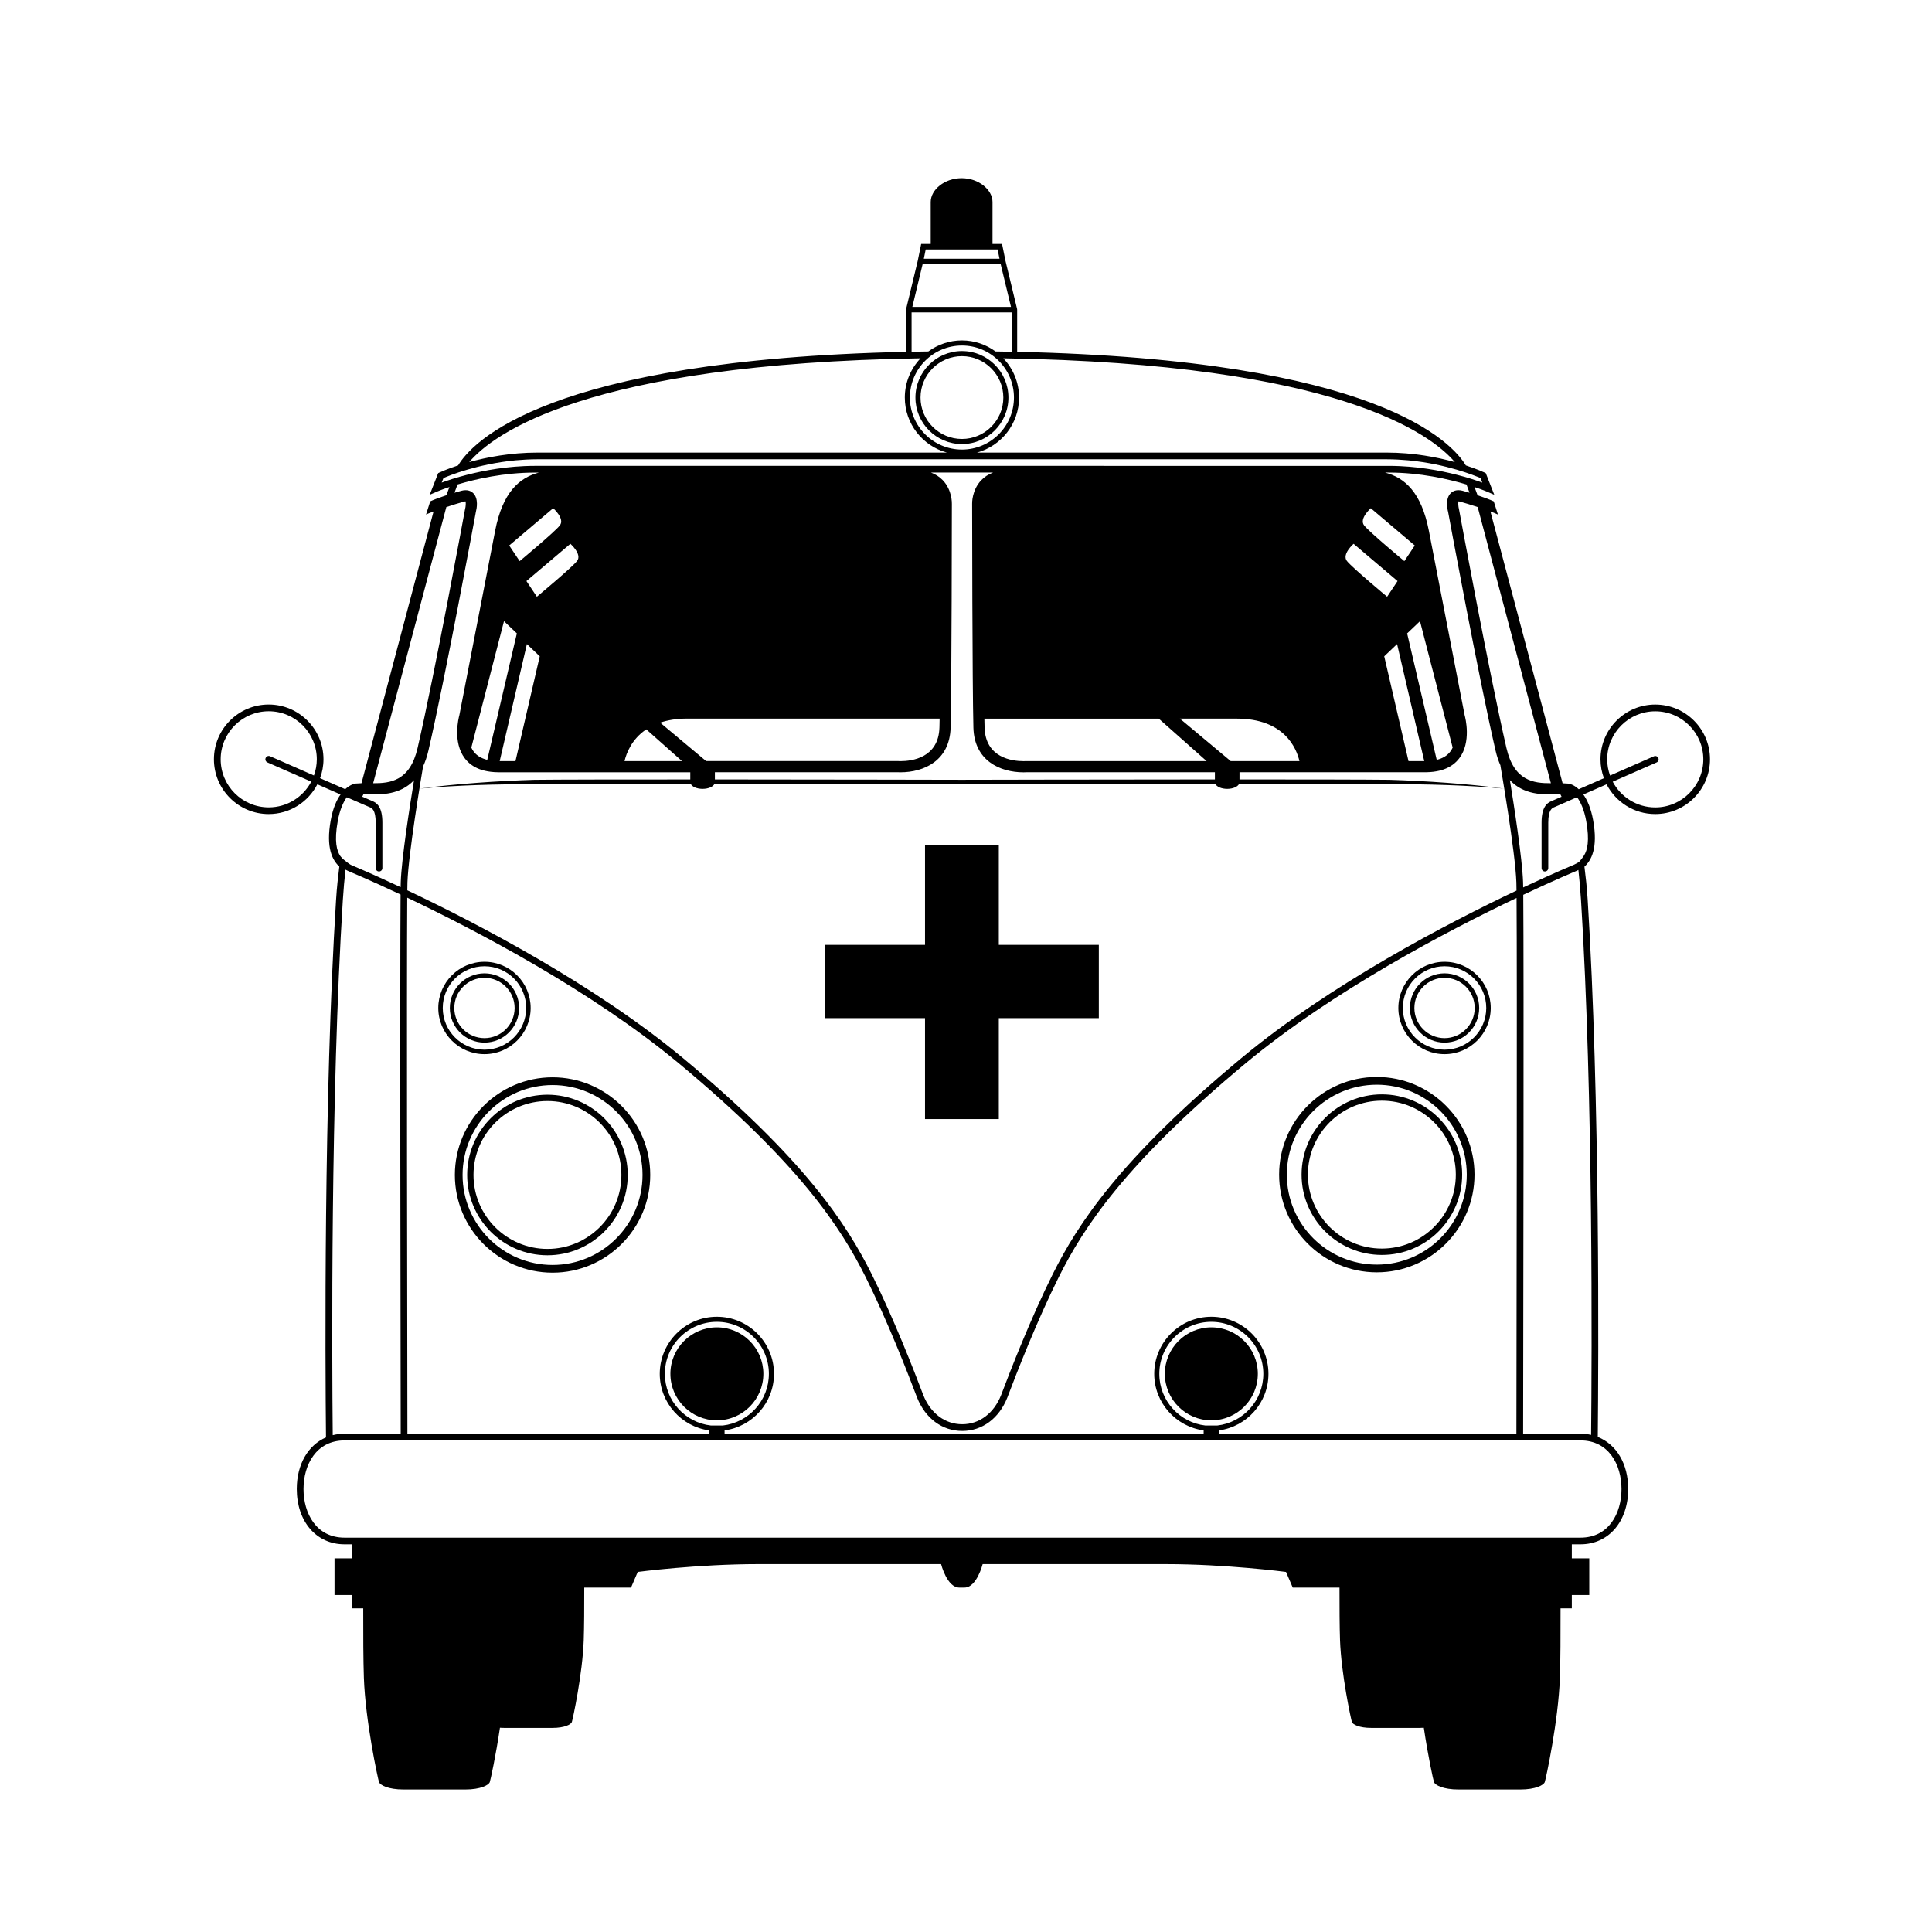
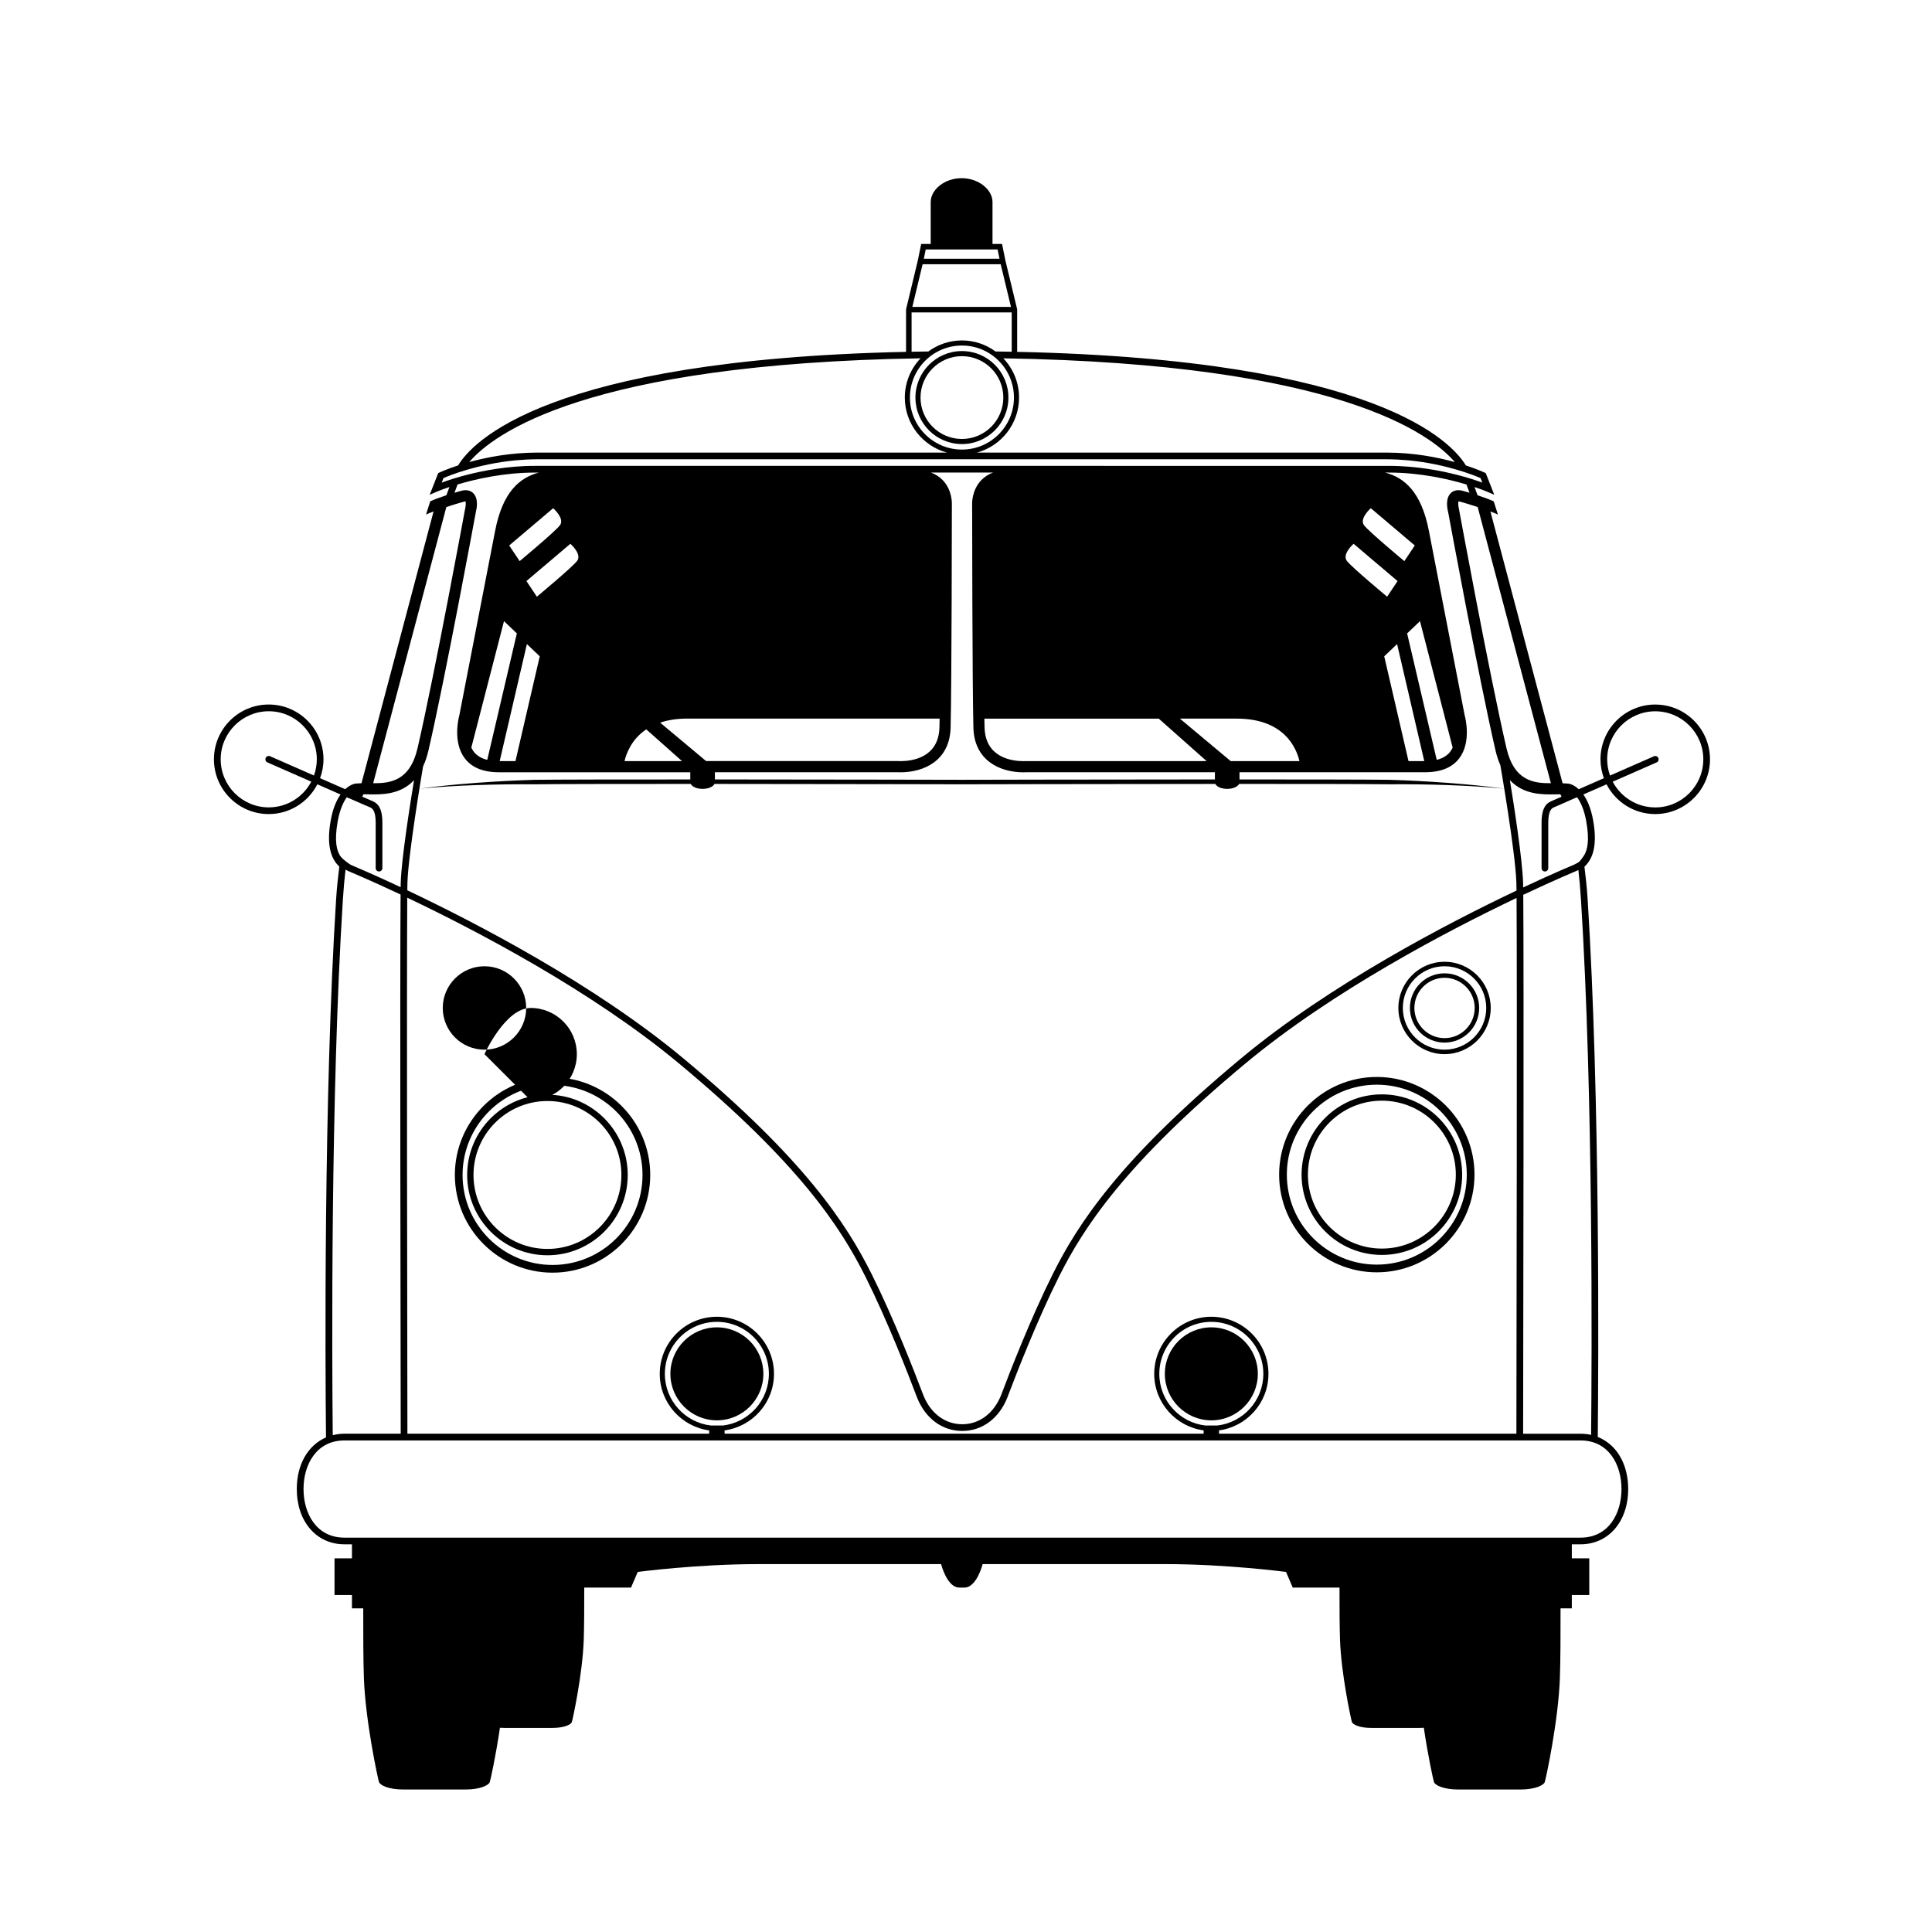
<svg xmlns="http://www.w3.org/2000/svg" fill="#000000" width="800px" height="800px" version="1.1" viewBox="144 144 512 512">
  <g>
-     <path d="m272.39 420.3c-5.062 0-9.18-4.121-9.18-9.18 0-5.062 4.117-9.18 9.18-9.18s9.18 4.121 9.18 9.18c0 5.062-4.117 9.18-9.18 9.18zm0-17.172c-4.406 0-7.996 3.586-7.996 7.996 0 4.406 3.586 7.992 7.996 7.992 4.406 0 7.992-3.586 7.992-7.992 0.004-4.41-3.582-7.996-7.992-7.996z" />
-     <path d="m272.39 423.36c-6.75 0-12.238-5.488-12.238-12.238s5.492-12.242 12.238-12.242 12.238 5.488 12.238 12.242c0 6.75-5.488 12.238-12.238 12.238zm0-23.293c-6.098 0-11.055 4.961-11.055 11.055s4.957 11.051 11.055 11.051c6.094 0 11.055-4.961 11.055-11.051 0-6.094-4.957-11.055-11.055-11.055z" />
+     <path d="m272.39 423.36s5.492-12.242 12.238-12.242 12.238 5.488 12.238 12.242c0 6.75-5.488 12.238-12.238 12.238zm0-23.293c-6.098 0-11.055 4.961-11.055 11.055s4.957 11.051 11.055 11.051c6.094 0 11.055-4.961 11.055-11.051 0-6.094-4.957-11.055-11.055-11.055z" />
    <path d="m526.82 420.3c-5.062 0-9.18-4.121-9.18-9.18 0-5.062 4.117-9.18 9.18-9.18s9.18 4.121 9.18 9.18c0 5.062-4.117 9.18-9.18 9.18zm0-17.172c-4.41 0-7.992 3.586-7.992 7.996 0 4.406 3.586 7.992 7.992 7.992s7.992-3.586 7.992-7.992c0-4.41-3.586-7.996-7.992-7.996z" />
    <path d="m526.82 423.36c-6.75 0-12.238-5.488-12.238-12.238s5.488-12.242 12.238-12.242c6.746 0 12.238 5.488 12.238 12.242 0 6.75-5.488 12.238-12.238 12.238zm0-23.293c-6.098 0-11.055 4.961-11.055 11.055s4.961 11.051 11.055 11.051 11.051-4.961 11.051-11.051c0.004-6.094-4.957-11.055-11.051-11.055z" />
    <path d="m289.08 476.66c-11.734 0-21.277-9.547-21.277-21.277 0-11.734 9.547-21.277 21.277-21.277 11.734 0 21.277 9.547 21.277 21.277 0.004 11.73-9.543 21.277-21.277 21.277zm0-40.879c-10.809 0-19.598 8.793-19.598 19.598 0 10.809 8.793 19.598 19.598 19.598 10.809 0 19.598-8.793 19.598-19.598 0-10.805-8.789-19.598-19.598-19.598z" />
    <path d="m290.43 481.27c-14.273 0-25.887-11.613-25.887-25.887 0-14.273 11.613-25.887 25.887-25.887 14.273 0 25.887 11.609 25.887 25.887 0 14.273-11.613 25.887-25.887 25.887zm0-49.727c-13.145 0-23.844 10.695-23.844 23.84 0 13.148 10.695 23.844 23.844 23.844 13.145 0 23.844-10.695 23.844-23.844 0-13.148-10.695-23.84-23.844-23.84z" />
    <path d="m510.21 476.57c-11.734 0-21.277-9.547-21.277-21.277 0-11.734 9.543-21.277 21.277-21.277 11.734 0 21.277 9.547 21.277 21.277 0.004 11.73-9.543 21.277-21.277 21.277zm0-40.879c-10.809 0-19.598 8.793-19.598 19.598 0 10.805 8.789 19.598 19.598 19.598 10.809 0 19.598-8.793 19.598-19.598 0.004-10.805-8.789-19.598-19.598-19.598z" />
    <path d="m508.87 481.18c-14.273 0-25.887-11.613-25.887-25.887 0-14.273 11.613-25.887 25.887-25.887 14.273 0 25.887 11.613 25.887 25.887-0.004 14.273-11.617 25.887-25.887 25.887zm0-49.727c-13.148 0-23.844 10.695-23.844 23.844 0 13.145 10.695 23.84 23.844 23.84 13.148 0 23.84-10.695 23.84-23.84 0-13.148-10.695-23.844-23.84-23.844z" />
-     <path d="m389.14 440.56v-26.746h-26.5v-19.418h26.5v-26.52h19.555v26.52h26.504v19.418h-26.504v26.746z" />
    <path d="m398.92 261.68c6.793 0 12.32-5.527 12.32-12.32 0-6.797-5.527-12.324-12.32-12.324s-12.32 5.527-12.32 12.324c-0.004 6.793 5.523 12.32 12.32 12.32zm0-23.293c6.047 0 10.973 4.922 10.973 10.973 0 6.047-4.922 10.973-10.973 10.973s-10.973-4.922-10.973-10.973 4.922-10.973 10.973-10.973z" />
    <path d="m582.66 330.71c-8.004 0-14.516 6.512-14.516 14.516 0 1.762 0.332 3.441 0.906 5.004-2.363 1.039-4.652 2.039-6.672 2.926-1.281-1.188-2.371-1.426-2.465-1.441l-0.285-0.055-0.02 0.02-0.02-0.02-1.484-0.086-19.129-72.023c0.887 0.328 1.602 0.617 1.992 0.809l-1.113-3.492c-0.914-0.434-2.481-1.027-4.285-1.621l-0.805-2.176c2.051 0.684 3.238 1.188 3.273 1.203l1.957 0.844-2.254-5.734-0.32-0.152c-0.18-0.086-1.984-0.914-4.961-1.891-3.648-6.086-23.418-28.051-118.9-30.098v-11.184c0-0.031-0.016-0.062-0.02-0.098-0.004-0.023 0.004-0.051 0-0.074l-3.074-12.754-0.914-4.484h-2.527v-11.121c0-3.258-3.668-6.312-8.188-6.312-4.523 0-8.188 3.055-8.188 6.312v11.121h-2.527l-0.914 4.484-3.074 12.754c-0.008 0.023 0.004 0.047 0 0.074-0.004 0.031-0.02 0.062-0.02 0.098v11.184c-95.41 2.07-115.1 24.059-118.71 30.098-2.977 0.977-4.777 1.805-4.957 1.891l-0.32 0.152-2.254 5.734 1.961-0.848c0.035-0.016 1.223-0.52 3.273-1.207l-0.805 2.176c-1.805 0.594-3.371 1.188-4.285 1.621l-1.113 3.492c0.387-0.191 1.102-0.477 1.992-0.809l-19.094 72.016-1.566 0.09-0.285 0.055c-0.094 0.02-1.184 0.254-2.465 1.441-2.016-0.883-4.301-1.887-6.664-2.922 0.578-1.562 0.906-3.242 0.906-5.004 0-8.004-6.512-14.516-14.516-14.516s-14.516 6.512-14.516 14.516 6.512 14.516 14.516 14.516c5.613 0 10.48-3.207 12.895-7.883 2.109 0.926 4.227 1.852 6.148 2.695-1.023 1.438-2.016 3.586-2.598 6.801-1.359 7.477 0.512 10.668 2.269 12.305-0.34 2.789-0.641 5.269-0.863 8.836-3.293 52.395-2.867 122.73-2.668 142.44-4.723 2.043-7.742 7.094-7.742 13.668 0 8.633 5.199 14.66 12.645 14.66h1.977v3.719h-4.621v9.723h4.621v3.531h2.988c-0.016 6.91 0.02 13.926 0.172 18.387 0.395 11.457 3.723 26.832 4.008 27.648 0.285 0.816 2.43 1.973 6.516 1.973h16.328c4.09 0 6.231-1.16 6.516-1.973 0.18-0.516 1.582-6.883 2.688-14.391 0.344 0.023 0.707 0.039 1.094 0.039h12.836c3.215 0 4.898-0.914 5.125-1.555s2.84-12.73 3.152-21.738c0.117-3.387 0.145-8.652 0.137-13.898h12.395l1.777-4.148s15.699-2.074 31.992-2.074h48.402s1.559 6.219 4.82 6.219h1.375c3.258 0 4.82-6.219 4.82-6.219h48.406c16.293 0 31.992 2.074 31.992 2.074l1.777 4.148h12.395c-0.008 5.25 0.02 10.512 0.137 13.898 0.312 9.008 2.926 21.098 3.152 21.738 0.223 0.641 1.91 1.555 5.125 1.555h12.836c0.387 0 0.754-0.016 1.094-0.039 1.105 7.508 2.508 13.875 2.691 14.391 0.285 0.816 2.43 1.973 6.516 1.973h16.328c4.09 0 6.231-1.16 6.516-1.973 0.285-0.812 3.613-16.191 4.008-27.648 0.156-4.461 0.188-11.477 0.172-18.387h2.988v-3.531h4.625v-9.723h-4.625v-3.719h2.293c7.445 0 12.645-6.027 12.645-14.66 0-6.715-3.152-11.84-8.059-13.789 0.199-19.875 0.617-90.027-2.672-142.32-0.223-3.555-0.52-6.023-0.863-8.809 1.766-1.637 3.664-4.812 2.301-12.332-0.582-3.215-1.57-5.363-2.594-6.797 1.926-0.844 4.047-1.773 6.156-2.699 2.414 4.676 7.281 7.883 12.895 7.883 8.004 0 14.516-6.512 14.516-14.516 0.004-8-6.504-14.508-14.508-14.508zm-355.46 18.805c-4.176-1.832-8.418-3.695-11.621-5.102-0.449-0.199-0.973 0.008-1.172 0.457-0.199 0.449 0.008 0.973 0.457 1.172 0.48 0.211 5.816 2.555 11.629 5.106-2.137 4.047-6.383 6.816-11.27 6.816-7.023 0-12.738-5.715-12.738-12.738 0-7.023 5.715-12.738 12.738-12.738 7.023 0 12.738 5.715 12.738 12.738-0.004 1.504-0.281 2.945-0.762 4.289zm308.4-71.145 19.398 73.188c-4.559 0.031-9.758-0.59-11.777-9.328-4.57-19.773-12.473-62.727-12.551-63.16l-0.023-0.117c-0.203-0.758-0.254-1.727-0.125-2.094 0.066 0.004 0.176 0.016 0.336 0.059 1.34 0.363 3.074 0.902 4.742 1.453zm-72.133 243.41c-6.875-0.77-12.238-6.613-12.238-13.695 0-7.602 6.184-13.785 13.785-13.785 7.602 0 13.785 6.188 13.785 13.785 0 7.078-5.363 12.922-12.238 13.695zm3.586 1.289c7.383-1.004 13.098-7.328 13.098-14.984 0-8.344-6.789-15.133-15.133-15.133-8.348 0-15.137 6.789-15.137 15.133 0 7.652 5.715 13.98 13.098 14.984v0.875h-126.96v-0.875c7.383-1.004 13.094-7.328 13.094-14.984 0-8.344-6.789-15.133-15.137-15.133s-15.137 6.789-15.137 15.133c0 7.652 5.715 13.98 13.094 14.984v0.875h-79.969c-0.047-25.441-0.203-120.4-0.043-142.05 18.254 8.688 48.812 24.641 71.941 43.871 31.984 26.594 42.992 43.57 49.539 56.672 5.785 11.57 11.312 25.805 13.422 31.391l0.195 0.508c2.195 5.559 6.676 8.879 11.984 8.879 5.297 0 9.766-3.32 11.965-8.883l0.191-0.504c2.109-5.586 7.633-19.82 13.422-31.391 6.547-13.102 17.555-30.074 49.539-56.672 23.059-19.176 53.512-35.094 71.781-43.797 0.16 21.789 0.004 116.56-0.043 141.98h-78.812zm-134.62-1.289c-6.875-0.77-12.238-6.613-12.238-13.695 0-7.602 6.184-13.785 13.785-13.785s13.785 6.188 13.785 13.785c0 7.078-5.363 12.922-12.238 13.695zm140.56-97.383c-32.238 26.805-43.363 43.98-49.996 57.242-5.824 11.648-11.379 25.949-13.496 31.559l-0.188 0.492c-1.914 4.852-5.769 7.75-10.309 7.75-4.551 0-8.418-2.898-10.328-7.742l-0.191-0.496c-2.117-5.609-7.672-19.91-13.492-31.559-6.633-13.262-17.758-30.438-49.992-57.242-23.574-19.605-54.809-35.812-73.059-44.461 0.012-0.984 0.023-1.699 0.035-2.094 0.262-7.617 3.676-27.977 4.144-30.738 0.559-1.203 1.043-2.582 1.418-4.203 4.512-19.512 12.238-61.438 12.57-63.234 0.227-0.875 0.758-3.519-0.68-4.961-0.539-0.539-1.527-1.086-3.18-0.645-0.605 0.164-1.207 0.336-1.805 0.516l0.809-2.188c4.777-1.434 12.262-3.156 20.594-3.156h0.969c-5.191 1.355-9.629 5.211-11.605 15.457-3.383 17.523-9.176 47.324-9.469 48.816-0.215 0.781-1.812 7.141 1.414 11.434 0.242 0.324 0.508 0.625 0.789 0.906 1.172 1.168 2.688 1.965 4.516 2.402h0.008c0.484 0.117 0.992 0.207 1.52 0.27 0.027 0.004 0.059 0.008 0.086 0.012 0.637 0.074 1.297 0.125 1.996 0.125h50.863v1.906c-18.316-0.004-34.691 0.02-41.293 0.094-5.086 0.16-10.168 0.418-15.234 0.797-5.07 0.383-10.133 0.848-15.168 1.543 5.055-0.496 10.129-0.766 15.199-0.949 5.074-0.176 10.145-0.242 15.219-0.203 6.609-0.078 23.039-0.098 41.398-0.098 0.359 0.754 1.621 1.312 3.141 1.312 1.516 0 2.781-0.559 3.141-1.309 31.074 0.016 65.016 0.094 65.586 0.094 0.574 0 35.672-0.078 67.16-0.094 0.359 0.754 1.625 1.309 3.141 1.309 1.52 0 2.785-0.559 3.141-1.312 17.711-0.004 33.398 0.02 39.816 0.094 5.07-0.039 10.145 0.023 15.219 0.203 5.07 0.184 10.145 0.453 15.199 0.949-5.035-0.691-10.098-1.16-15.168-1.543-5.07-0.375-10.152-0.637-15.234-0.797-6.41-0.074-22.043-0.098-39.715-0.098v-1.902h49.332c0.109 0 0.211-0.012 0.32-0.012h0.004c0.582-0.008 1.137-0.051 1.676-0.113 0.027-0.004 0.059-0.008 0.086-0.012 0.527-0.066 1.035-0.156 1.52-0.27h0.004c1.828-0.441 3.344-1.238 4.516-2.402 0.281-0.281 0.547-0.582 0.793-0.906 3.227-4.289 1.625-10.652 1.41-11.434-0.289-1.492-6.086-31.293-9.469-48.816-1.977-10.246-6.414-14.102-11.605-15.457h0.969c8.32 0 15.812 1.727 20.594 3.16l0.805 2.184c-0.598-0.176-1.203-0.352-1.809-0.516-1.652-0.441-2.641 0.105-3.18 0.645-1.441 1.441-0.91 4.086-0.68 4.961 0.332 1.797 8.059 43.723 12.566 63.234 0.348 1.512 0.797 2.809 1.309 3.957h-0.02c0.039 0.227 3.957 22.848 4.231 30.984 0.016 0.402 0.027 1.145 0.035 2.168-18.266 8.664-49.387 24.84-72.895 44.387zm-189.36-109.71 3.406 3.242-6.434 27.766h-4.18zm-10.504 30.684c-1.578-0.387-2.789-1.121-3.606-2.203-0.246-0.328-0.445-0.684-0.617-1.051l8.656-33.5 3.41 3.242zm13.145-43.238-2.766-4.148 11.652-9.875s3.16 2.766 1.777 4.543c-1.383 1.777-10.664 9.48-10.664 9.48zm6.102-18.91c-1.383 1.777-10.664 9.48-10.664 9.48l-2.766-4.148 11.652-9.875c0 0.004 3.156 2.766 1.777 4.543zm171.39 62.477h-47.988c-0.023 0.004-0.207 0.016-0.512 0.016-3.039 0-10.133-0.871-10.344-8.941-0.008-0.312-0.016-0.656-0.023-1.023-0.004-0.027-0.004-0.051-0.004-0.078-0.008-0.355-0.016-0.738-0.023-1.137v-0.09h46.211zm-7.082-11.258h15.062c12.59 0 15.812 7.809 16.621 11.258h-18.219zm-52.629-63.195c-2.531 2.625-2.438 6.164-2.43 6.262 0 0.48 0.043 48.191 0.336 59.34 0.23 8.719 7.023 11.828 13.305 11.828 0.375 0 0.621-0.016 0.637-0.02h50.059v1.902c-31.461 0.012-66.469 0.094-67.043 0.094-0.566 0-34.422-0.078-65.465-0.094v-1.91h48.438s0.266 0.02 0.723 0.02c6.281 0 13.078-3.106 13.305-11.828 0.293-11.145 0.336-58.859 0.336-59.289 0.008-0.148 0.102-3.691-2.43-6.312-0.863-0.891-1.902-1.562-3.121-2.012h16.477c-1.223 0.457-2.266 1.129-3.125 2.019zm-11.047 63.195v0.09c-0.008 0.402-0.016 0.785-0.023 1.137v0.078c-0.008 0.367-0.016 0.715-0.023 1.023-0.215 8.07-7.305 8.941-10.344 8.941-0.305 0-0.488-0.012-0.617-0.02h-50.879l-12.172-10.18c1.973-0.664 4.328-1.078 7.184-1.078zm-68.273 11.254h-15.227c0.492-2.102 1.898-5.816 5.758-8.406zm192.17-33.836 3.406-3.242 8.66 33.5c-0.172 0.367-0.371 0.723-0.621 1.051-0.816 1.082-2.027 1.812-3.606 2.203zm4.539 33.836h-4.176l-6.434-27.766 3.41-3.242zm-5.277-52.992s-9.281-7.703-10.664-9.48c-1.383-1.777 1.777-4.543 1.777-4.543l11.652 9.875zm-1.801 5.281-2.762 4.148s-9.281-7.703-10.664-9.48c-1.383-1.777 1.777-4.543 1.777-4.543zm15.176-31.523c-4.609-1.281-10.914-2.519-18.098-2.519h-108.53c6.414-1.758 11.145-7.621 11.145-14.582 0-4.031-1.594-7.688-4.172-10.402 88.688 1.422 113.35 20.098 119.66 27.504zm-130.62-30.891c7.602 0 13.785 6.184 13.785 13.789 0 7.602-6.184 13.785-13.785 13.785s-13.785-6.184-13.785-13.785c0-7.606 6.184-13.789 13.785-13.789zm-9.602-25.457h19.055l0.504 2.457h-20.055zm-0.82 3.914h20.691l2.727 11.309h-26.141zm-2.922 12.766h26.535v10.422c-1.414-0.027-2.84-0.051-4.289-0.07-2.5-1.832-5.574-2.926-8.906-2.926s-6.406 1.098-8.91 2.93c0 0 0-0.004 0.004-0.004-1.496 0.02-2.973 0.043-4.434 0.074zm2.375 12.164c-2.574 2.715-4.168 6.371-4.168 10.402 0 6.961 4.731 12.824 11.145 14.582h-108.48c-7.184 0-13.496 1.242-18.102 2.519 6.281-7.387 30.918-26.07 119.61-27.504zm-126.9 32.938 0.004-0.008h-0.004l0.469-1.191c1.586-0.691 8.992-3.703 18.867-4.676 0.113-0.012 0.23-0.023 0.344-0.031 0.824-0.074 1.664-0.137 2.519-0.184 0.09-0.004 0.176-0.012 0.266-0.016 0.957-0.047 1.93-0.078 2.918-0.078h225c0.988 0 1.957 0.031 2.914 0.078 0.094 0.004 0.18 0.012 0.27 0.016 0.855 0.047 1.695 0.105 2.516 0.184 0.117 0.012 0.23 0.023 0.344 0.031 9.867 0.973 17.281 3.984 18.871 4.676l0.469 1.191h-0.004l0.004 0.008c-0.754-0.273-1.711-0.605-2.844-0.961l-0.004-0.008c-0.652-0.203-1.363-0.418-2.125-0.633l0.004 0.008c-4.25-1.195-10.145-2.461-16.805-2.769-0.055-0.004-0.113-0.008-0.168-0.008-0.938-0.039-1.887-0.062-2.848-0.062l-226.18-0.004c-0.965 0-1.914 0.023-2.848 0.062-0.055 0.004-0.113 0.008-0.168 0.008-6.664 0.309-12.559 1.574-16.805 2.769l0.004-0.008c-0.762 0.215-1.477 0.426-2.129 0.633l-0.004 0.008c-1.133 0.359-2.094 0.691-2.848 0.965zm1.227 6.481c1.668-0.555 3.398-1.09 4.746-1.453 0.16-0.043 0.27-0.055 0.336-0.059 0.129 0.367 0.078 1.336-0.121 2.094l-0.027 0.117c-0.078 0.43-7.981 43.383-12.551 63.16-2.019 8.738-7.219 9.359-11.773 9.328zm-28.77 83.199c0.547-3.008 1.461-4.984 2.379-6.285l0.957 0.398 3.32 1.449c0.992 0.43 1.637 0.711 1.781 0.766 0.562 0.227 1.613 0.645 1.613 4.113v12.047c0 0.492 0.398 0.887 0.887 0.887 0.492 0 0.887-0.398 0.887-0.887v-12.047c0-4.117-1.383-5.223-2.731-5.762-0.168-0.066-1.125-0.48-2.602-1.125l0.309-0.637c0.398 0 0.828 0.004 1.297 0.016 3.426 0.074 8.445 0.16 12.113-3.746-1.133 6.894-3.309 20.809-3.519 27.027-0.008 0.281-0.02 0.734-0.027 1.32-7.059-3.309-11.863-5.348-13.02-5.832-0.68-0.285-2.027-1.445-2.027-1.445-0.332-0.227-0.938-0.965-0.938-0.965-0.914-1.359-1.672-3.836-0.68-9.293zm1.34 21.035c0.191-3.004 0.434-5.695 0.711-8.137 0.219 0.113 0.43 0.238 0.656 0.332 0.164 0.07 5.551 2.305 13.938 6.254-0.172 20.02-0.012 117.12 0.035 142.89l-14.883-0.004c-1.098 0-2.141 0.145-3.129 0.395-0.199-20.445-0.586-89.883 2.672-141.73zm338.86 156c0 6.414-3.359 12.883-10.867 12.883h-327.54c-7.508 0-10.867-6.469-10.867-12.883 0-6.414 3.359-12.879 10.867-12.879h327.54c7.508-0.004 10.867 6.465 10.867 12.879zm-8.055-14.348c-0.895-0.203-1.832-0.309-2.812-0.309h-15.199c0.047-25.738 0.207-122.62 0.035-142.82 8.477-3.996 13.93-6.258 14.094-6.328 0.176-0.074 0.34-0.164 0.512-0.25 0.273 2.418 0.516 5.09 0.699 8.055 3.254 51.773 2.875 121.09 2.672 141.65zm-1.297-162.68c0.953 5.25 0.289 7.746-0.582 9.133 0 0-0.973 1.523-1.531 1.844-0.199 0.113-0.387 0.223-0.559 0.32l-0.016-0.016c-0.191 0.105-0.371 0.223-0.574 0.305-0.164 0.066-5.336 2.215-13.441 6.016-0.008-0.621-0.016-1.102-0.027-1.395-0.215-6.227-2.375-20.164-3.496-27.051 3.672 3.93 8.699 3.844 12.129 3.773 0.449-0.008 0.867-0.016 1.25-0.016l0.316 0.652c-1.453 0.633-2.394 1.043-2.562 1.109-1.352 0.539-2.734 1.645-2.734 5.762v12.047c0 0.492 0.398 0.887 0.887 0.887 0.492 0 0.887-0.398 0.887-0.887v-12.047c0-3.469 1.051-3.887 1.613-4.113 0.117-0.047 0.566-0.242 1.266-0.543l-0.004-0.004 4.062-1.785 0.699-0.297c0.945 1.301 1.867 3.273 2.418 6.305zm18.297-3.606c-4.887 0-9.133-2.769-11.27-6.816 5.812-2.551 11.148-4.894 11.629-5.106 0.453-0.195 0.656-0.719 0.457-1.172-0.195-0.449-0.723-0.656-1.172-0.457-3.203 1.406-7.445 3.269-11.621 5.102-0.484-1.344-0.758-2.785-0.758-4.289 0-7.023 5.715-12.738 12.738-12.738 7.023 0 12.738 5.715 12.738 12.738-0.004 7.023-5.719 12.738-12.742 12.738z" />
    <path d="m333.98 495.76c-6.793 0-12.32 5.527-12.32 12.32s5.527 12.324 12.32 12.324 12.32-5.527 12.32-12.324c0.004-6.793-5.523-12.32-12.32-12.32z" />
    <path d="m465.02 495.76c-6.793 0-12.324 5.527-12.324 12.32s5.527 12.324 12.324 12.324c6.793 0 12.32-5.527 12.32-12.324 0-6.793-5.527-12.32-12.32-12.32z" />
  </g>
</svg>